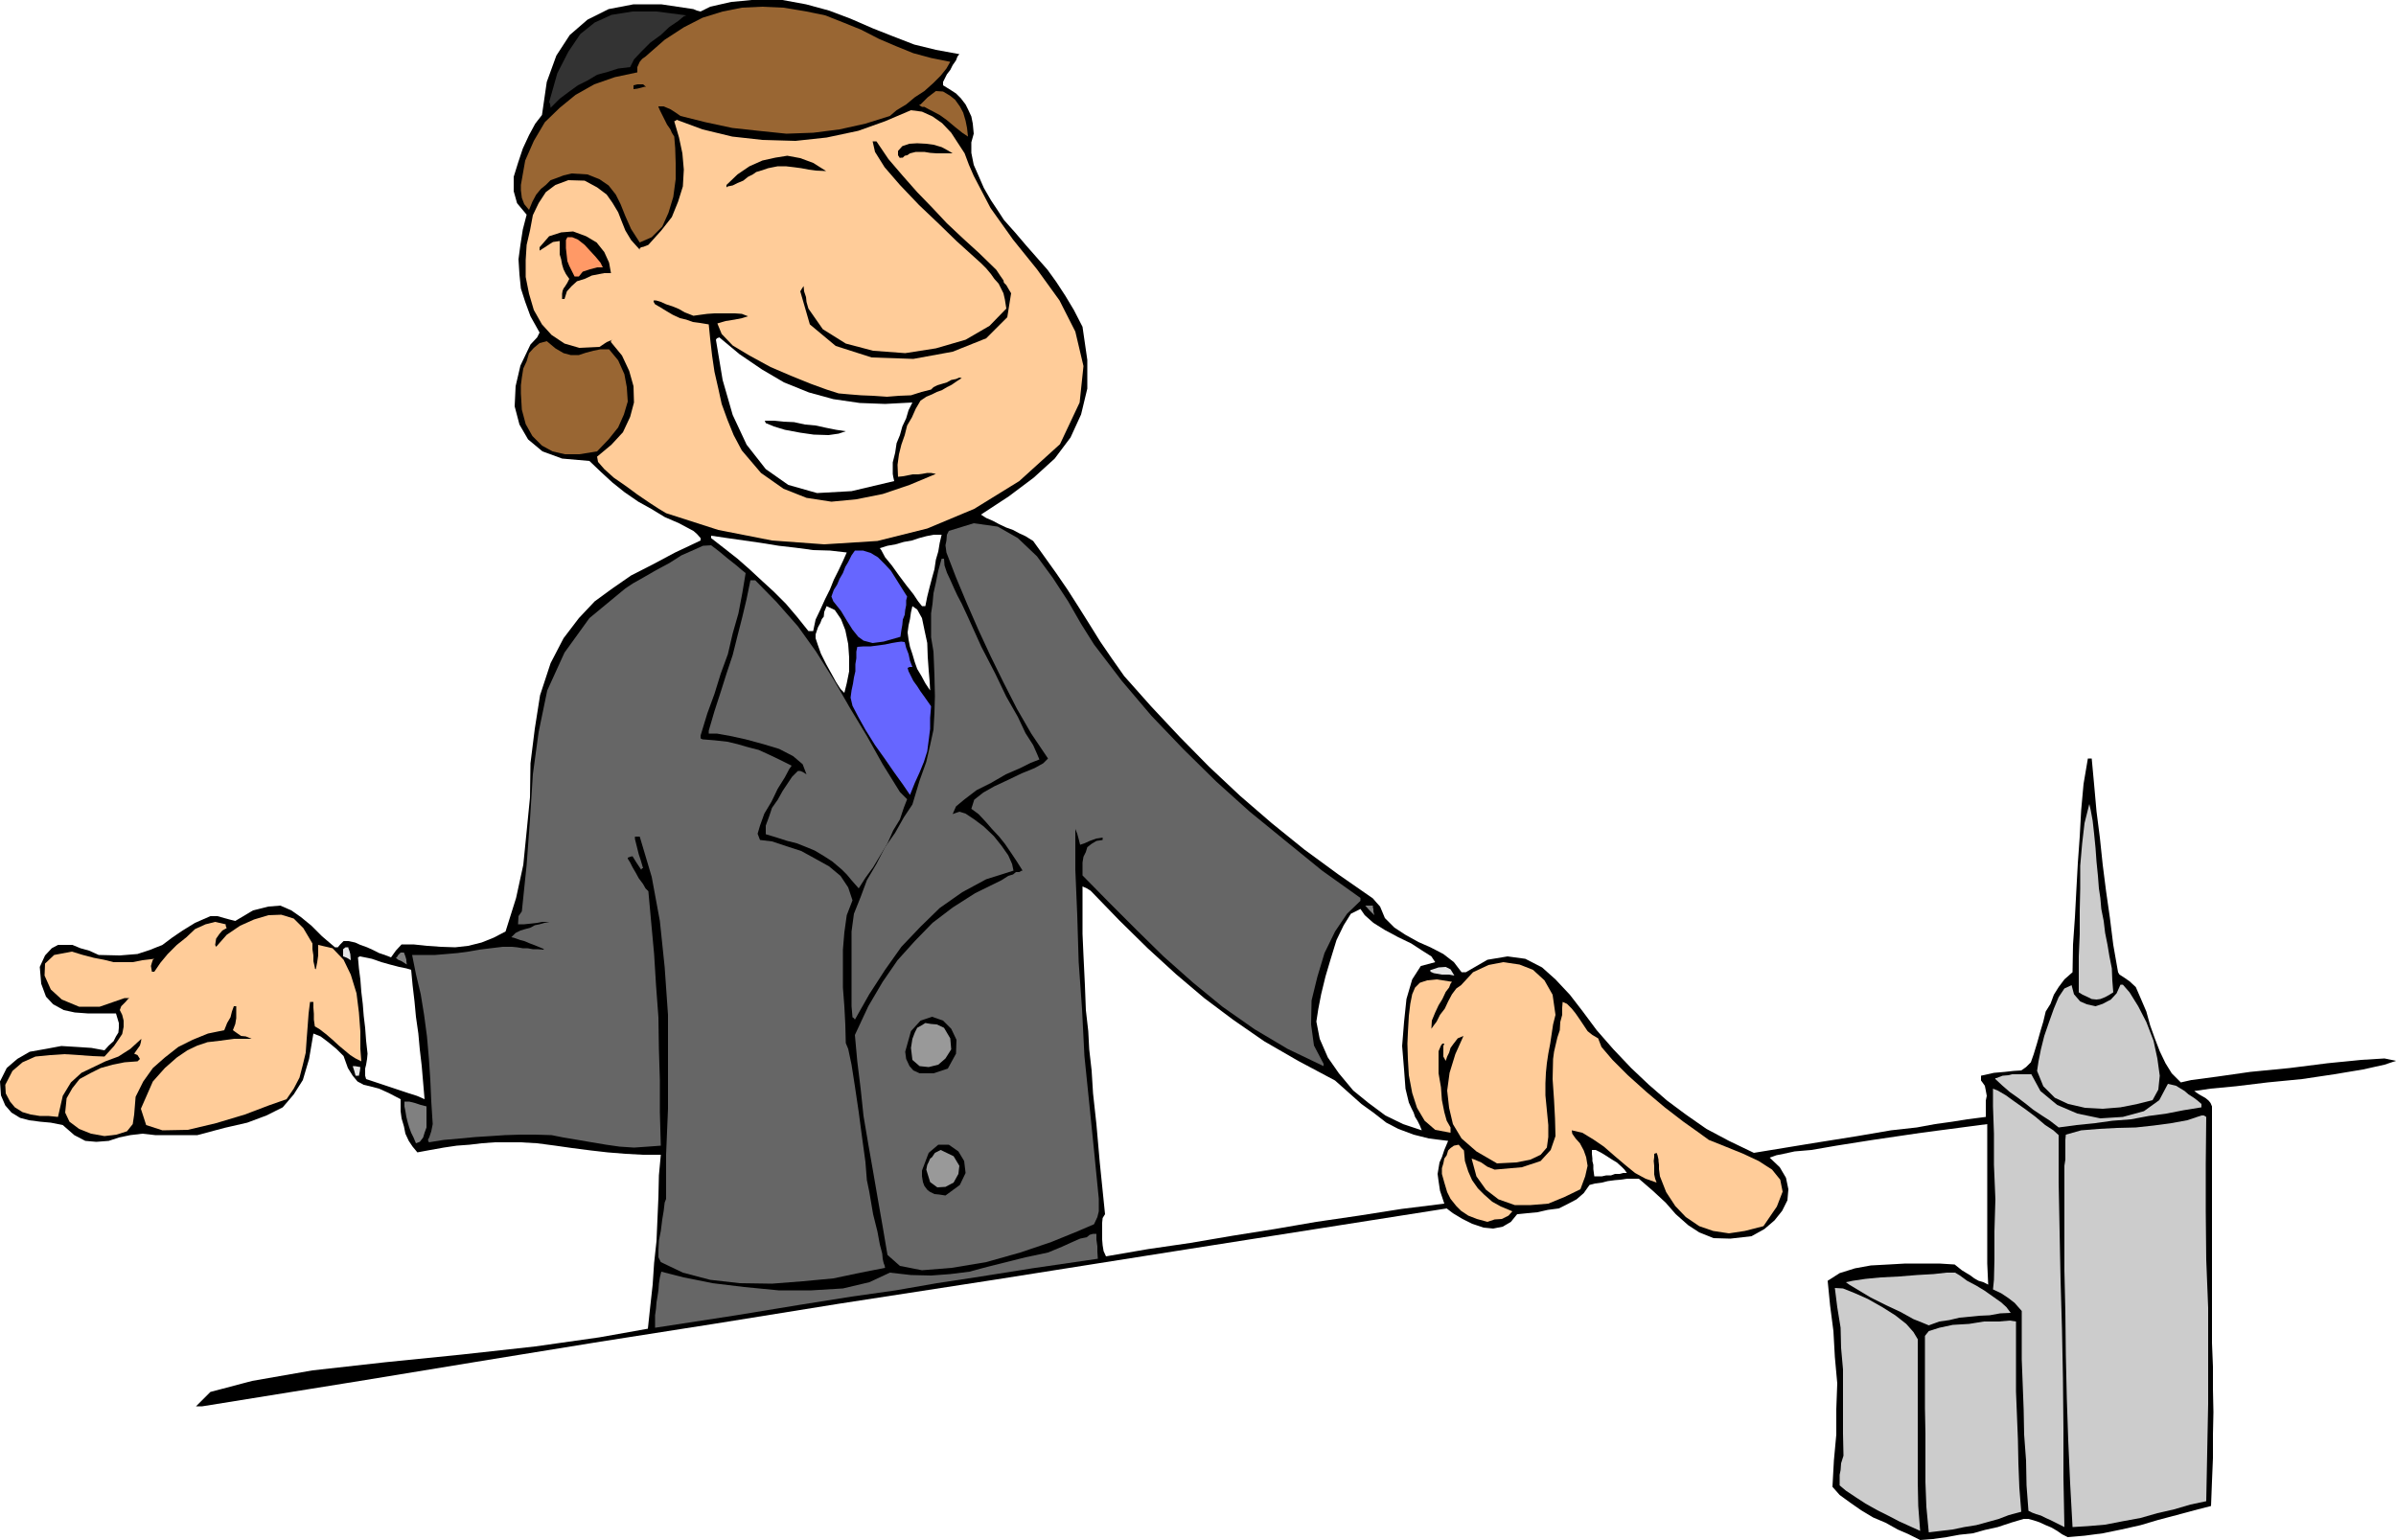
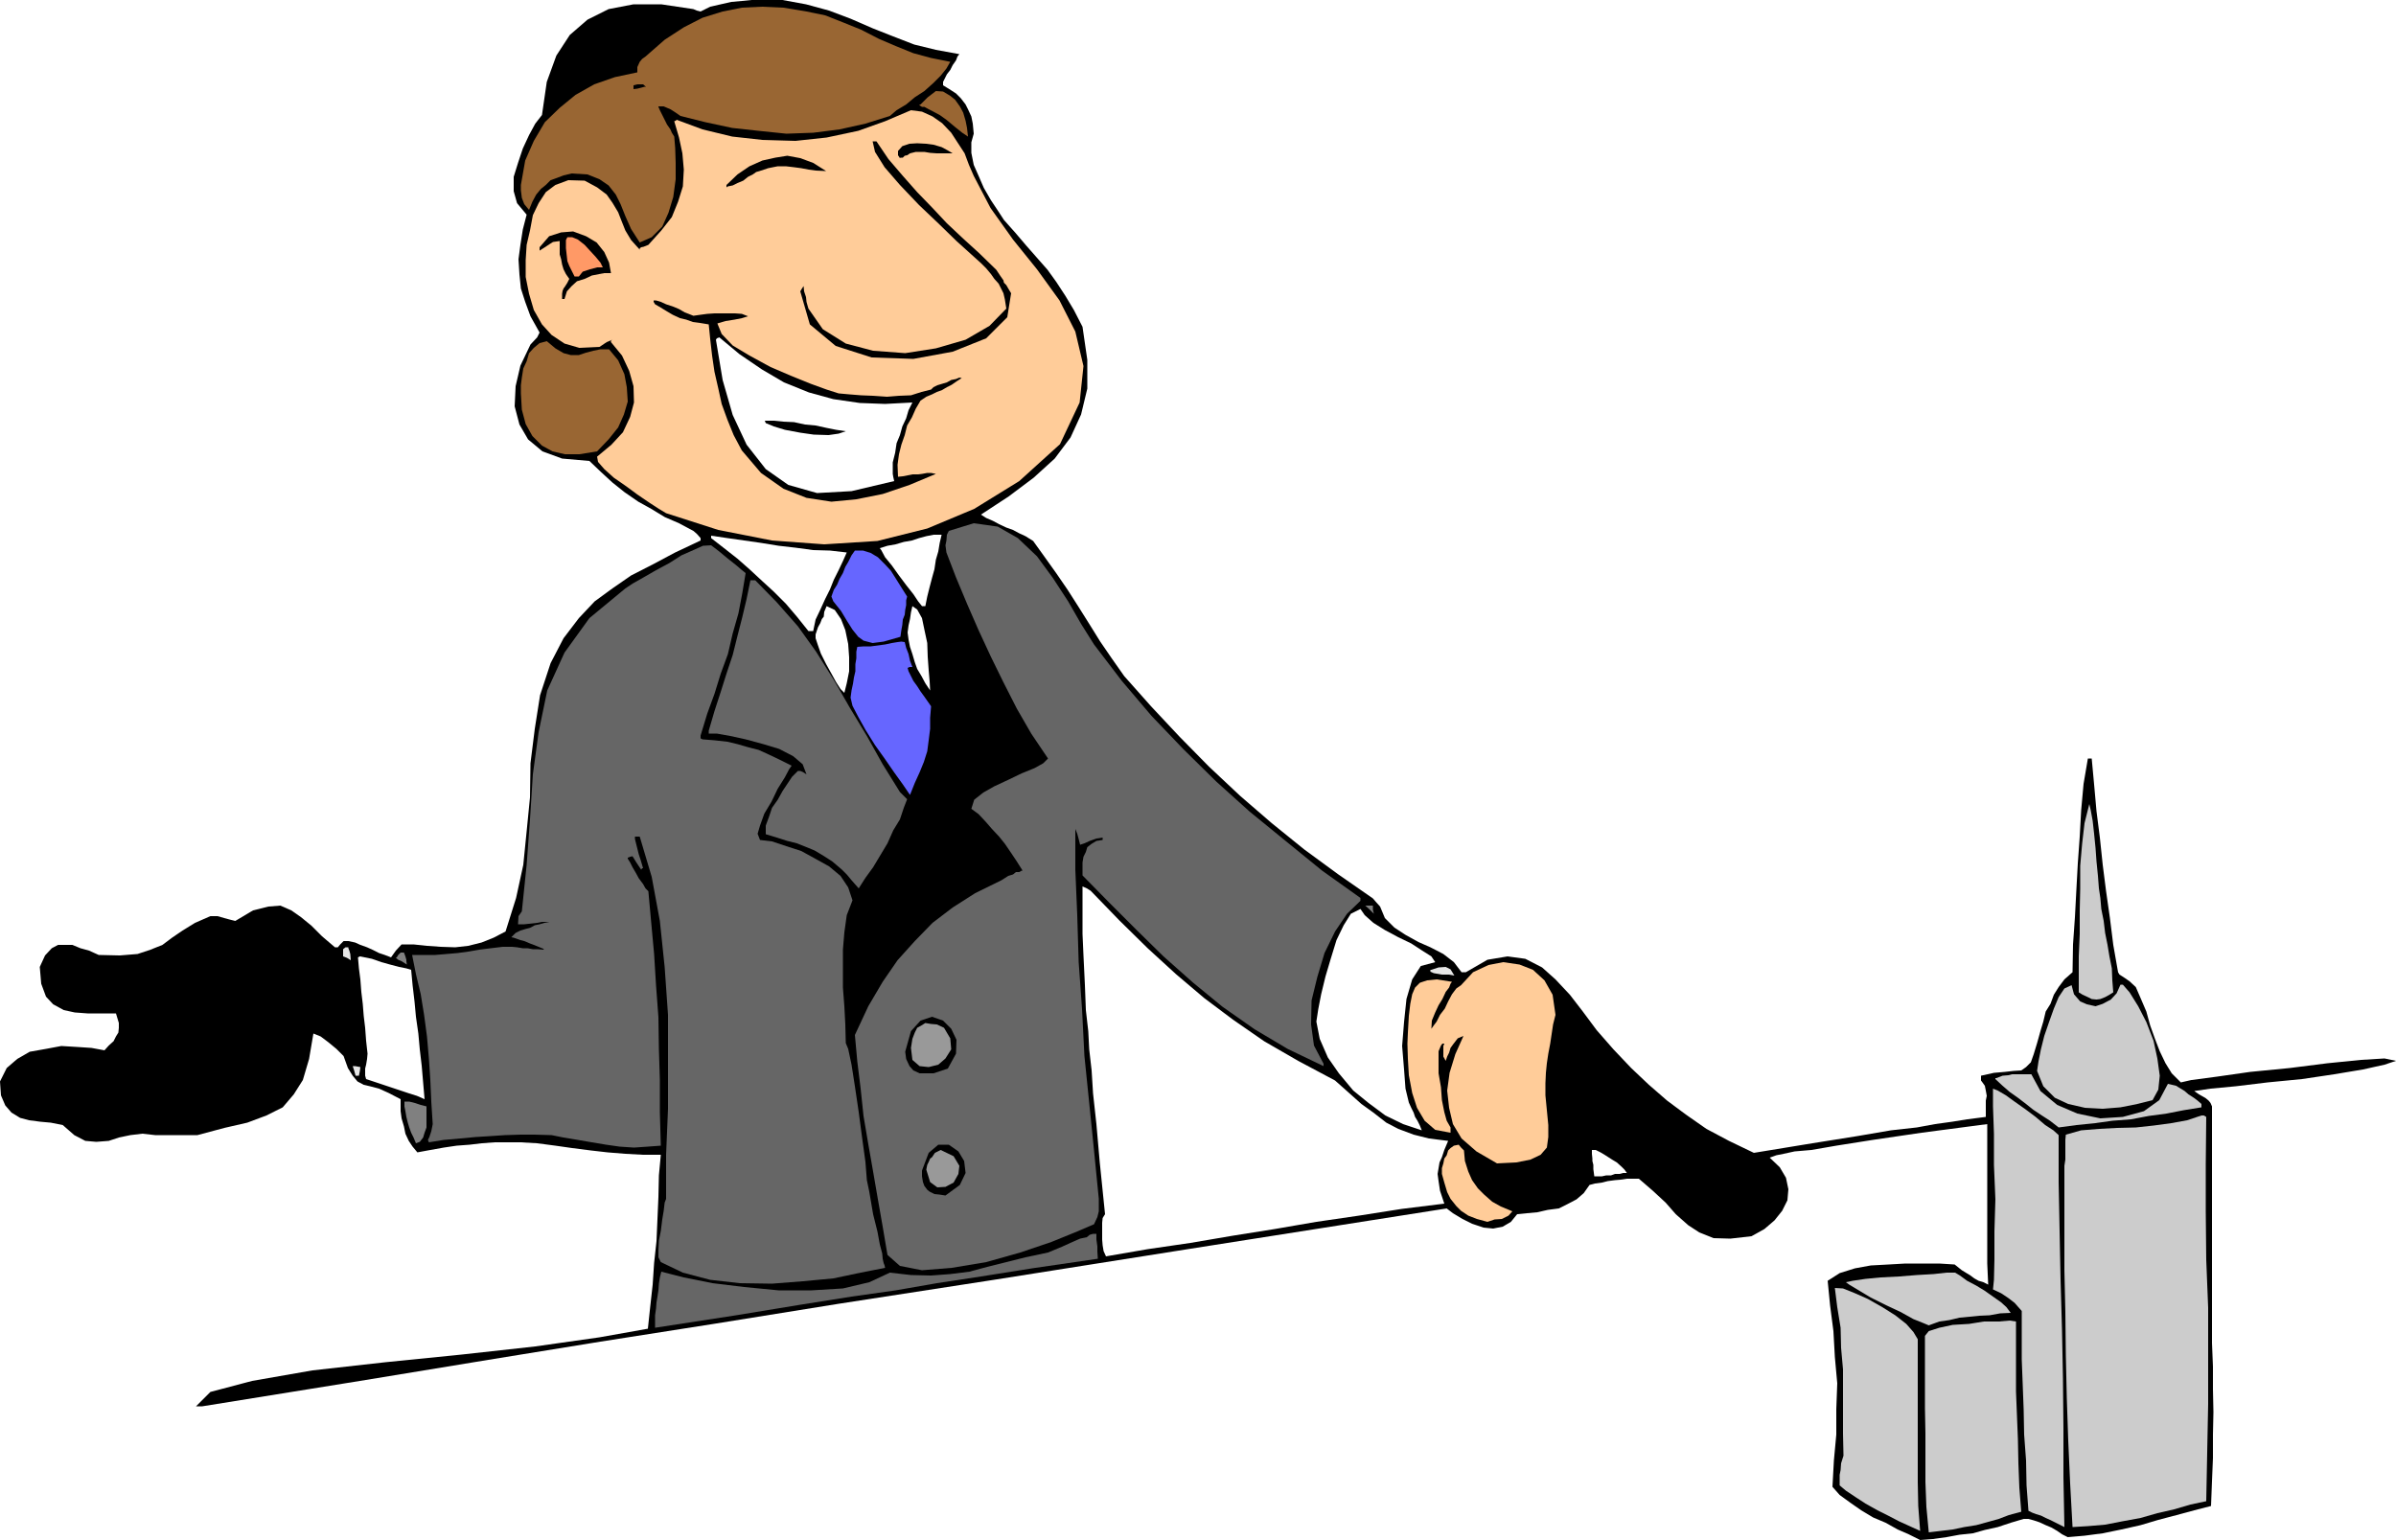
<svg xmlns="http://www.w3.org/2000/svg" height="308.544" viewBox="0 0 360 231.408" width="480">
  <path style="fill:#000" d="m117.638 467.745 1.008-2.016 1.584-1.368 1.872-1.08 2.448-.432 2.304-.432 2.376.144 2.16.144 1.944.36.648-.72.72-.648.36-.72.36-.576.072-.72v-.72l-.216-.72-.216-.72h-4.248l-1.944-.144-1.656-.36-1.584-.864-1.08-1.152-.72-1.944-.216-2.52.792-1.728 1.008-1.08.936-.504h2.16l1.224.504 1.296.36 1.44.648 3.168.072 2.664-.216 1.944-.648 1.8-.72 1.44-1.08 1.584-1.08 1.872-1.152 2.304-1.008h1.08l1.008.288.792.216.864.216 2.664-1.584 2.304-.576 1.8-.144 1.656.72 1.44 1.008 1.584 1.296 1.584 1.584 1.944 1.656h.432l.36-.432.504-.504h.72l1.008.216.792.36 1.008.36.792.36 1.008.504.864.288.936.36.72-1.008.864-.936h1.8l2.016.216 2.088.144 2.16.072 1.944-.216 2.016-.504 1.8-.72 1.8-.936 1.584-5.04 1.08-4.968.504-5.04.504-5.112.072-5.112.648-5.184.792-5.04 1.584-4.824 1.944-3.744 2.304-3.024 2.376-2.52 2.664-1.944 2.808-1.944 3.24-1.656 3.384-1.8 3.816-1.8v-.36l-.576-.648-.504-.432-2.16-1.152-2.16-.936-2.016-1.224-1.944-1.08-2.088-1.44-1.8-1.44-1.8-1.656-1.656-1.584-4.104-.36-2.952-1.08-2.16-1.8-1.296-2.232-.72-2.736.144-3.024.72-3.096 1.512-3.168 1.008-1.08.36-.72-1.368-2.448-.792-2.16-.648-2.016-.216-2.088-.144-2.304.288-2.16.36-2.304.576-2.232-1.44-1.728-.504-1.8v-2.16l.648-2.088.72-2.16.936-2.016.936-1.728 1.008-1.296.72-4.968 1.44-3.96 2.016-3.096 2.664-2.304 3.168-1.584 3.744-.72h4.176l4.824.72.504.216.576.144 1.44-.72 1.584-.36 1.584-.36 1.584-.144 1.44-.144h4.68l3.528.648 3.456.936 3.24 1.224 3.312 1.44 3.096 1.224 3.168 1.224 3.24.792 3.528.648-.288.36-.216.576-.504.72-.36.72-.504.648-.36.72-.216.432v.504l.936.576 1.008.648.72.72.72.936.36.72.504 1.08.216 1.08.144 1.512-.36 1.296v1.584l.36 1.8.792 1.8.72 1.656 1.08 1.872 1.008 1.512.936 1.44 1.728 1.944 1.656 1.944 1.584 1.8 1.584 1.8 1.296 1.8 1.368 2.088 1.296 2.16 1.296 2.52.72 4.968v4.32l-.936 3.888-1.584 3.456-2.376 3.168-3.168 2.88-3.744 2.808-4.176 2.736.792.504 1.008.432.936.504 1.08.504 1.008.36.936.504.936.432 1.152.72 1.656 2.304 1.8 2.52 1.728 2.52 1.656 2.592 1.584 2.52 1.656 2.664 1.728 2.52 1.872 2.664 4.032 4.536 4.32 4.608 4.392 4.464 4.68 4.392 4.752 4.104 4.896 3.96 5.112 3.744 5.184 3.6.432.504.648.72.72 1.728 1.44 1.44 1.656 1.08 1.944 1.08 1.8.792 1.944 1.008 1.584 1.224 1.152 1.512h.648l3.24-1.872 3.024-.504 2.664.36 2.52 1.296 2.016 1.8 2.16 2.304 1.944 2.52 2.088 2.808 2.52 2.88 2.664 2.808 2.664 2.52 2.736 2.376 2.808 2.088 3.096 2.16 3.384 1.8 3.744 1.8 8.784-1.44 6.768-1.08 5.04-.864 3.888-.432 2.736-.504 2.592-.36 2.232-.36 2.808-.36v-2.448l.144-.72-.144-.792-.144-.72-.36-.504-.216-.288v-.72l1.944-.432 1.656-.144 1.296-.144 1.152-.072.72-.504.72-.72.432-1.224.504-1.656.504-1.8.432-1.44.36-1.512.72-1.152.504-1.368.72-1.152.864-1.152 1.224-1.08.072-4.176.288-4.104.216-4.104.216-3.96.288-4.032.216-3.96.36-3.96.648-3.816h.576l.36 3.888.36 4.032.504 3.96.432 4.104.504 3.96.576 4.032.504 4.032.72 4.104.216.36.792.504.72.504.936.864.72 1.656.864 2.016.576 2.088.72 2.016.72 1.872.864 1.8.936 1.512 1.368 1.368 1.584-.36 3.816-.504 5.04-.72 5.904-.576 5.688-.72 5.04-.504 3.528-.216 1.728.36-1.728.576-3.24.72-4.32.72-4.824.72-5.184.504-4.752.576-3.816.36-2.448.36.72.504.648.36.36.216.432.36.288.36.216.504v35.568l.144 3.528v3.384l.072 3.456-.072 3.384v3.528l-.144 3.456-.144 3.744-2.52.648-2.664.72-2.736.72-2.664.792-2.88.648-2.808.576-2.736.36-2.52.216-.864-.432-.72-.504-.864-.504-.864-.36-.936-.432-.864-.288-.792-.216h-.72l-1.944.576-1.944.648-1.944.432-1.8.504-2.016.216-1.944.36-2.088.288-1.872.144-1.728-.864-1.656-.72-1.8-1.008-1.872-.792-1.8-1.08-1.656-1.152-1.584-1.152-1.08-1.224.216-3.96.36-3.888v-3.816l.144-3.888-.36-3.96-.216-3.888-.504-3.888-.36-3.672 1.8-1.152 2.304-.72 2.376-.432 2.664-.144 2.52-.144h5.112l2.304.144 1.08.864 1.296.792.576.432.648.36.72.216.72.36-.144-3.168v-20.952l-9.864 1.296-7.344 1.08-5.472.864-3.744.648-2.52.216-1.656.36-1.08.216-1.008.36 1.512 1.44.936 1.584.36 1.728-.144 1.656-.792 1.584-1.152 1.44-1.512 1.296-1.944 1.08-3.168.36-2.52-.072-2.16-.864-1.656-1.08-1.872-1.656-1.512-1.728-1.944-1.8-2.088-1.8h-1.8l-.936.144-.864.072-1.08.144-.864.216-1.08.144-.792.216-.864 1.224-1.08.936-1.368.72-1.296.648-1.656.216-1.584.36-1.584.144-1.44.144-.936 1.152-1.224.72-1.44.288-1.44-.144-1.728-.576-1.44-.72-1.44-.864-.936-.72-38.448 6.048-29.592 4.68-23.328 3.6-18.792 3.024-16.992 2.664-16.848 2.736-19.296 3.168-23.688 3.816h-.936l2.16-2.16 6.264-1.656 9.072-1.584 10.944-1.224 11.448-1.152 11.088-1.224 9.648-1.368 7.272-1.296.36-3.384.36-3.24.216-3.24.36-3.312.144-3.312.144-3.312.072-3.24.288-3.096h-2.664l-2.664-.144-2.664-.216-2.52-.288-2.808-.36-2.52-.36-2.736-.36-2.52-.144h-3.888l-1.944.144-1.8.216-1.944.144-1.944.288-2.016.36-1.944.36-.72-.864-.576-.864-.504-1.08-.216-1.08-.36-1.224-.144-1.08v-1.8l-1.8-.936-1.44-.648-1.368-.36-.936-.216-.936-.504-.72-.864-.72-1.152-.648-1.8-1.08-1.08-1.224-1.008-1.152-.864-1.08-.432-.648 3.816-.936 3.168-1.368 2.16-1.656 1.944-2.448 1.224-2.88 1.08-3.456.792-4.032 1.08h-6.336l-1.944-.216-1.8.216-1.728.36-1.512.504-1.872.144-1.656-.144-1.656-.864-1.728-1.512-1.8-.36-1.584-.144-1.656-.216-1.368-.36-1.296-.792-.936-1.08-.648-1.512zm239.184 10.296v.576l.072.72v.36l.144.576v.648l.144 1.08h1.152l.648-.144h.72l.576-.216h.72l.504-.144h.576l-.36-.504-.432-.432-.72-.648-.72-.432-1.008-.648-.72-.432-.72-.36zm-76.536-38.88v6.408l.144 3.24.216 4.464.144 3.744.36 3.168.144 2.736.36 3.168.216 3.456.504 4.608.504 5.76.792 7.776-.36.576-.072.72v2.52l.072.864.144.864.36.792 6.264-1.08 6.408-.936 6.336-1.08 6.336-1.008 6.264-1.08 6.408-.936 6.408-1.008 6.408-.792-.648-1.944-.216-1.44-.144-1.08.144-.864.144-.864.36-.792.36-1.08.576-1.368-2.88-.36-2.304-.576-2.304-.864-1.8-.936-1.944-1.512-1.8-1.296-2.016-1.8-1.944-1.728-5.544-2.952-5.112-2.952-4.68-3.24-4.32-3.24-4.248-3.6-4.248-3.888-4.248-4.176-4.32-4.464-.576-.36-.648-.288v.36z" transform="translate(-117.638 -305.24)" />
-   <path style="fill:#fc9" d="m118.43 468.249 1.08-2.088 1.512-1.296 1.944-.864 2.16-.216 2.16-.144 2.232.144 2.016.144 1.8.072.72-.792.72-.792.648-.936.576-.864.216-1.08v-.936l-.216-.864-.36-.72.216-.576.648-.648.36-.432.216-.144h-.72l-3.744 1.296h-3.096l-2.592-1.08-1.656-1.512-.936-2.088.072-1.8 1.368-1.296 2.664-.504 1.656.504 1.656.432 1.512.288 1.44.36h2.88l1.44-.288 1.8-.216-.216.144-.144.432-.144.504.144.864h.36l.936-1.368 1.08-1.296 1.368-1.368 1.44-1.152 1.296-1.224 1.584-.72 1.44-.36 1.584.36v.216l.144.36-.648.36-.432.504-.504.72-.144.936.144.288 1.584-1.8 2.016-1.368 2.088-.936 2.16-.648 1.944-.072 1.872.576 1.44 1.44 1.368 2.304v.864l.144.936v.864l.216.936v.144l.144.144.216-1.08.144-1.008v-1.584l2.16.504 1.656 1.728 1.08 2.232.864 2.808.36 2.88.216 2.88v2.592l.144 1.872-.864-.432-.792-.504-.864-.72-.864-.72-.936-.864-1.008-.864-.936-.72-.72-.432-.144-1.008v-.864l-.072-.936v-.864h-.504l-.216 1.728-.144 1.944-.144 1.872-.144 2.088-.432 1.8-.504 1.944-.864 1.656-1.08 1.584-2.664.936-3.6 1.368-4.32 1.296-4.248 1.008-3.816.072-2.448-.792-.792-2.448 1.8-4.104 1.8-2.016 1.8-1.584 1.584-1.08 1.512-.72 1.512-.504 1.872-.216 2.088-.288h2.664l-.864-.36-.72-.072-.72-.504-.504-.36.36-.936.144-.864v-1.8h-.36l-.288.792-.216.864-.504.864-.432 1.08-2.448.504-2.304.936-2.16 1.08-2.016 1.584-1.8 1.584-1.44 2.016-1.152 2.304-.216 2.664-.216 1.44-.864 1.08-1.584.504-1.8.216-2.016-.36-1.8-.72-1.44-1.08-.648-1.368.216-2.16.864-1.512 1.08-1.368 1.584-.864 1.584-.792 1.8-.504 1.8-.36 1.944-.144.216-.216.144-.144-.36-.576-.504-.216.504-.72.36-.504.144-.504.072-.504-1.656 1.512-1.8 1.152-1.944.72-1.8.864-1.8.864-1.584 1.44-1.224 2.016-.72 3.168-1.44-.144h-1.296l-1.368-.216-1.224-.36-1.152-.72-.72-.864-.648-1.224z" transform="translate(-117.638 -305.24)" />
  <path style="fill:#e6e6e6" d="m169.19 447.873.36-.288h.432v.144l.144.36.144.504.072.936-.576-.36-.576-.216v-.576zm1.44 17.567h.36l.792.145-.072.576-.144.72h-.504l-.216-.792z" transform="translate(-117.638 -305.24)" />
  <path style="fill:#fff" d="m171.422 449.097.288-.144.72.144 1.08.216 1.44.504 1.296.36 1.368.36 1.08.216.72.216.216 2.304.288 2.448.216 2.304.36 2.52.216 2.376.288 2.448.216 2.52.216 2.52-1.152-.504-1.152-.36-1.08-.36-1.08-.36-1.08-.36-1.08-.36-1.08-.36-1.08-.36-.144-.504v-1.08l.144-.576.144-.864.072-.792-.216-1.944-.144-1.944-.216-1.8-.144-1.8-.216-1.8-.144-1.872-.216-1.656z" transform="translate(-117.638 -305.24)" />
  <path style="fill:gray" d="m177.254 449.097.216-.36.36-.36h.504l.216.576.144.504v.216l.072.504-.792-.504-.504-.216-.36-.288zm1.152 21.672h.72l.864.216.864.288.864.216v3.168l-.288.792-.216.72-.504.648-.576.216-.36-.864-.36-.72-.288-.792-.216-.72-.216-.864-.144-.864-.144-.72z" transform="translate(-117.638 -305.24)" />
  <path style="fill:#666" d="M179.558 448.737h3.456l1.728-.144 1.656-.144 1.584-.216 1.656-.288 1.728-.216 1.8-.216h1.44l.72.072.864.144h.72l.792.144h.72l.864.072v-.072h.144l-1.224-.504-.936-.36-.864-.36-.576-.144-1.008-.36-.36-.072.648-.648.72-.36.72-.216.792-.216.648-.36.72-.144.72-.216.72-.144h-1.08l-.72.144-.648.072-1.296.144h-.936l.072-1.224.504-.72.72-6.984.504-6.84.432-6.768.864-6.336 1.296-6.264 2.592-5.688 3.744-5.184 5.4-4.464 1.08-.72 1.656-.936 1.872-1.08 2.016-1.08 1.8-1.152 1.8-.792 1.44-.648 1.224-.072 1.224.936 1.296 1.08.648.504.72.576.576.504.72.576-.504 3.024-.576 3.024-.864 3.024-.72 3.096-1.08 2.952-.936 3.024-1.08 2.952-1.008 3.312v.432l.288.144 1.8.144 1.944.216 1.512.36 1.728.504 1.44.36 1.584.72 1.512.72 1.872.936-.36.504-.648 1.224-1.08 1.728-.936 1.944-1.08 1.8-.648 1.8-.36 1.224.36.936 1.8.216 2.16.72 2.232.72 2.232 1.224 1.944 1.08 1.728 1.44 1.152 1.728.648 1.944-.864 2.232-.36 2.592-.216 2.592v5.688l.216 2.808.144 2.736.072 2.808.36.864.504 2.376.504 3.24.576 3.888.504 3.816.504 3.672.216 2.736.36 1.728.576 3.384.648 2.592.36 1.944.36 1.368.072.792.144.648.144.36.072.36-3.672.72-4.104.864-4.608.432-4.608.36-4.824-.072-4.464-.504-4.104-1.08-3.312-1.584-.36-.72v-1.08l.072-1.44.288-1.44.216-1.728.216-1.296.144-1.224.216-.576v-6.624l.288-6.912v-14.112l-.504-7.2-.72-6.912-1.224-6.624-1.8-6.048h-.72v.36l.216.864.144.576.216.864.288.864.36 1.224h-.144l-.144.216-.72-1.08-.576-.936-.36.072-.36.144v.144l.36.576.36.72.504.864.432.792.648.864.36.648.432.432.432 4.752.432 4.68.288 4.68.36 4.824.072 4.752.144 4.68v4.824l.144 5.04-1.944.144-2.088.144-2.16-.144-2.016-.288-2.16-.36-2.088-.36-2.16-.36-1.8-.36-2.52-.072h-2.16l-2.304.072-2.16.144-2.304.144-2.304.216-2.448.216-2.232.36-.144-.36.216-.432.288-.864.216-1.08-.216-3.384-.144-3.24-.216-3.24-.288-3.312-.432-3.24-.504-3.096-.72-3.024z" transform="translate(-117.638 -305.24)" />
  <path style="fill:#963" d="m195.902 333.033.648-3.672 1.296-2.952 1.656-2.808 2.232-2.16 2.376-1.944 2.808-1.584 3.096-1.08 3.384-.72v-.792l.36-.792.36-.432.504-.36 2.88-2.52 2.88-1.872 2.808-1.44 3.024-.936 2.88-.576 3.024-.144 3.24.144 3.456.576 2.808.576 2.736 1.08 2.664 1.08 2.664 1.368 2.52 1.08 2.664 1.08 2.664.72 2.88.576-.576 1.008-.864 1.08-1.08 1.08-1.368 1.224-1.44.936-1.296 1.08-1.44.864-1.008.864-3.672 1.152-3.888.864-3.96.504-4.032.144-4.176-.432-3.96-.432-4.032-.864-3.744-.936-.72-.504-.792-.504-1.008-.432h-.792v.072l.216.504.36.72.36.72.36.72.504.72.216.504.36.576.144 1.728.072 2.232v2.448l-.36 2.664-.72 2.376-.936 2.088-1.584 1.584-1.8.792-1.296-2.016-.864-1.944-.72-1.8-.72-1.44-1.08-1.368-1.368-.936-1.8-.72-2.376-.144-1.224.288-.936.36-1.008.36-.72.72-.72.576-.72.864-.576 1.08-.504 1.224-.72-.864-.36-.936-.144-1.152zm0 31.32v-1.224l.144-1.152.216-1.368.504-1.08.36-1.224.72-.792.864-.72 1.08-.288 1.296 1.08 1.224.72 1.08.288h1.224l1.08-.36 1.08-.288 1.08-.216h1.296l1.368 1.656.936 2.088.36 1.944.144 2.16-.576 1.944-.864 1.944-1.44 1.8-1.728 1.8-2.664.432h-2.16l-1.872-.432-1.584-.864-1.44-1.44-1.008-1.8-.576-2.16z" transform="translate(-117.638 -305.24)" />
  <path style="fill:#fc9" d="m196.622 344.337.144-2.304.504-2.16.432-2.304.864-1.8 1.08-1.656 1.44-1.08 1.944-.72 2.448.072 1.872 1.008 1.44 1.08.864 1.224.864 1.44.504 1.296.576 1.44.864 1.44 1.296 1.44v-.216l.216-.144.36-.072.72-.288 1.944-2.16 1.584-2.016.936-2.304.72-2.304.144-2.52-.216-2.448-.504-2.376-.72-2.448.216-.072.144-.144 3.888 1.44 4.464 1.08 4.536.504 4.968.144 4.68-.504 4.752-1.008 4.032-1.44 3.888-1.656 1.656.216 1.584.72 1.44 1.008 1.368 1.44.936 1.44 1.08 1.656.648 1.728.72 1.656 2.52 4.824 3.384 4.752 3.6 4.464 3.384 4.68 2.376 4.68 1.224 5.184-.576 5.472-2.952 6.264-6.12 5.544-6.768 4.176-7.056 2.952-7.488 1.872-7.992.504-7.848-.576-8.064-1.584-7.848-2.52-1.08-.648-1.44-.936-1.8-1.224-1.656-1.224-1.872-1.296-1.44-1.296-.936-1.08-.144-.792 2.16-1.8 1.728-1.872 1.08-2.304.576-2.16-.072-2.448-.648-2.304-1.08-2.304-1.656-2.016v-.216l.216-.144-.864.36-1.08.72-3.024.144-2.232-.648-1.944-1.296-1.44-1.584-1.224-2.16-.72-2.448-.504-2.52z" transform="translate(-117.638 -305.24)" />
  <path style="fill:#000" d="m198.71 342.393 1.44-1.656 1.8-.576 1.8-.144 1.944.72 1.584.936 1.152 1.44.72 1.584.288 1.584h-1.008l-.792.144-1.08.216-1.08.504-1.152.36-.792.72-.72.792-.36 1.152h-.36v-.792l.072-.432.144-.36.216-.288.36-.576.288-.576-.504-.72-.36-.72-.216-.72-.144-.792-.216-.72v-2.016l-1.008.144-.576.36-.648.432-.792.504v-.216z" transform="translate(-117.638 -305.24)" />
-   <path style="fill:#333" d="m200.15 320.577 1.224-4.32 1.656-3.24 1.8-2.664 2.16-1.728 2.52-1.152 3.168-.504h3.6l4.464.576-.36.144-.864.72-1.296.864-1.296 1.224-1.584 1.152-1.368 1.368-1.08 1.152-.576 1.152-1.8.216-1.584.504-1.584.432-1.44.864-1.44.72-1.296.936-1.44 1.08-1.368 1.368-.072-.576z" transform="translate(-117.638 -305.24)" />
  <path style="fill:#f96" d="m202.67 341.313.216-.432h.72l.864.36 1.008.792.792.864.864.936.72.864.36.72h-.864l-1.08.288-1.08.36-.576.72h-.648l-.432-.864-.36-.72-.288-.72-.072-.648-.144-1.296z" transform="translate(-117.638 -305.24)" />
  <path style="fill:#000" d="m212.822 318.057.576-.144h.864l.432.36h-.216l-.504.144-.576.144-.576.072v-.36zm3.024 32.328h.36l.72.216.792.36 1.08.36.864.36.864.504.576.216.72.288 1.008-.144 1.08-.144 1.08-.072h3.096l1.008.072.936.36-.936.288-1.08.216-1.368.216-1.224.36.648 1.584 1.656 1.728 2.52 1.512 3.168 1.728 3.024 1.296 3.024 1.224 2.376.864 1.8.576 1.584.144 1.8.144 1.8.072 2.088.144 1.8-.144 1.8-.072 1.584-.504 1.44-.36.36-.36.576-.288.72-.216.72-.216.648-.36.72-.144.504-.216.36.072-.792.504-.72.504-.72.36-.72.432-.792.288-.72.36-.864.36-.864.576-.72 1.224-.576 1.296-.72 1.224-.36 1.44-.504 1.44-.36 1.44-.216 1.584.072 1.8.72-.072.72-.144.72-.144h.864l.576-.072.792-.144h.576l.72.144-3.96 1.656-4.032 1.368-3.96.792-3.744.36-3.744-.576-3.456-1.368-3.384-2.376-2.88-3.384-1.224-2.304-.936-2.304-.864-2.376-.504-2.304-.576-2.52-.36-2.448-.288-2.52-.216-2.16-1.296-.216-1.08-.144-1.008-.36-.936-.216-1.08-.504-.864-.504-.936-.576-.864-.504-.216-.36z" transform="translate(-117.638 -305.24)" />
  <path style="fill:#666" d="M216.062 503.817v-.936l.144-1.008.072-.936.144-.864.144-.936.072-1.008.144-.936.216-.864 3.384.864 4.32.864 4.752.576 5.184.504h4.896l4.752-.288 3.96-.936 3.096-1.44 3.168.36 3.024.072 2.88-.216 2.88-.36 2.664-.72 2.88-.72 2.88-.72 3.384-.72 2.088-.864 1.584-.72 1.152-.504 1.008-.216.432-.36.504-.144h.504v.864l.144 1.008v.792l.072 1.08-9.864 1.44-7.704 1.224-6.624 1.008-6.192 1.08-6.624.936-7.704 1.224-9.648 1.584-12.168 1.872v-.432zm8.064-88.777.864-2.951.936-2.88.864-2.736.936-2.808.72-2.88.72-2.808.648-2.736.576-2.808h.72l3.24 3.312 3.168 3.6 2.736 3.816 2.664 4.248 2.448 4.248 2.52 4.176 2.376 4.248 2.592 4.176.432.432.648.648-.504 1.296-.576 1.728-1.008 1.656-.864 1.944-1.08 1.8-1.08 1.8-1.152 1.584-1.008 1.584-.576-.648-.504-.576-.72-.864-.72-.72-1.44-1.224-1.224-.792-1.44-.864-1.224-.504-1.44-.576-1.44-.36-1.584-.504-1.656-.504v-1.296l.504-1.368.432-1.296.864-1.224.72-1.296.72-1.08.72-1.08.864-.864h.36l.36.144.576.36-.576-1.512-1.44-1.224-2.088-1.08-2.376-.72-2.664-.72-2.304-.504-2.016-.36h-1.224v-.36z" transform="translate(-117.638 -305.24)" />
  <path style="fill:#fff" d="m224.486 385.737 2.448.36 2.52.36 2.52.36 2.664.432 2.52.288 2.664.36 2.52.072 2.52.288-.576 1.296-.648 1.368-.72 1.44-.576 1.44-.72 1.44-.72 1.584-.72 1.512-.36 1.728h-.72l-1.728-2.16-1.656-1.944-1.8-1.8-1.728-1.584-1.944-1.8-1.8-1.584-2.016-1.584-1.944-1.512v-.144zm.72-29.448.144-.216.36-.144 3.024 2.52 3.384 2.304 3.312 1.944 3.744 1.512 3.672 1.008 3.96.576 3.816.144 4.104-.216-.576 1.152-.36 1.224-.576 1.224-.36 1.296-.504 1.224-.216 1.44-.36 1.44v1.728l.072.432.144.648-6.408 1.512-5.184.288-4.32-1.224-3.384-2.376-2.88-3.672-2.088-4.464-1.512-5.256z" transform="translate(-117.638 -305.24)" />
  <path style="fill:#000" d="m226.79 333.033 1.656-1.584 1.8-1.224 1.944-.864 1.944-.432 1.8-.288 1.944.36 1.944.72 1.944 1.224-1.512-.072-1.08-.144-1.152-.216-1.08-.144-1.224-.144h-1.224l-1.44.288-1.296.432-.504.144-.504.36-.72.36-.72.576-.864.36-.72.36-.72.144-.216.144v-.288zm5.76 35.424h1.368l1.44.144 1.584.072 1.656.36 1.584.144 1.656.36 1.44.288 1.44.216-1.08.36-1.512.216-2.232-.072-2.016-.288-2.304-.432-1.656-.504-1.224-.504zm5.328-19.44.216-.36.288-.432.072.792.288.864.072.72.288 1.008 2.16 3.096 3.456 2.16 4.104 1.08 4.824.36 4.608-.72 4.464-1.296 3.6-2.088 2.52-2.592-.216-1.368-.216-.936-.36-.72-.36-.72-.648-.72-.504-.72-.72-.864-.72-.72-1.512-1.368-2.232-2.016-2.736-2.664-2.88-2.736-2.88-3.024-2.304-2.664-1.44-2.304-.36-1.584h.576l1.8 2.664 2.16 2.52 2.16 2.448 2.304 2.376 2.16 2.304 2.448 2.304 2.376 2.16 2.592 2.52.576.864.504.72.072.36.36.36.288.504.432.72-.576 3.6-3.168 3.168-5.04 2.016-5.904 1.08-6.264-.216-5.4-1.728-3.888-3.24z" transform="translate(-117.638 -305.24)" />
  <path style="fill:#fff" d="m240.182 400.569.36-1.08.36-.648.216-.576.288-.36.072-.72.36-.864 1.224.576.936 1.368.648 1.656.432 2.088.144 2.016v2.088l-.36 1.8-.36 1.44-.576-.576-.648-1.008-.792-1.44-.72-1.296-.792-1.584-.432-1.224-.36-1.08z" transform="translate(-117.638 -305.24)" />
  <path style="fill:#66f" d="m242.558 394.88.36-1.007.504-.792.36-.864.504-.864.36-.936.432-.72.504-1.008.504-.72h1.224l1.152.36 1.08.648 1.08 1.08.864.936.864 1.368.72 1.152.864 1.368-.144.576v.72l-.144.72-.072.72-.288.72-.072.792-.144.792-.144 1.008-2.52.72-1.656.216-1.368-.36-.792-.576-.864-1.08-.864-1.368-.864-1.44-1.152-1.44-.144-.36zm2.88 15.193.144-1.08.216-1.008.144-.936.216-.936v-1.08l.144-.864v-1.008l.144-.72.936-.072h1.08l1.08-.144 1.08-.144 1.008-.216.864-.144.576-.072.504.072.216.864.36.936.216 1.008.36.936h-.432l-.288.144.144.504.36.72.36.72.576.792.504.792.576.792.504.72.504.72-.144 1.728v1.656l-.216 1.728-.216 1.656-.504 1.584-.648 1.584-.72 1.584-.72 1.8-1.08-1.584-1.296-1.8-1.44-2.088-1.44-2.016-1.44-2.304-1.08-1.944-.864-1.656z" transform="translate(-117.638 -305.24)" />
-   <path style="fill:#666" d="m245.582 445.209.36-2.664 1.008-2.52.936-2.52 1.44-2.448 1.296-2.52 1.512-2.16 1.296-2.304 1.296-1.944 1.08-3.6 1.008-2.808.576-2.52.504-2.304.144-2.52.072-2.52-.072-3.168-.144-3.528-.36-2.16v-3.6l.216-1.44.144-1.584.36-1.584.36-1.8.504-1.8h.36l.072 1.008.36 1.08.504 1.08.576 1.296.504 1.08.648 1.224.432.936.504 1.08 2.016 4.464 2.088 4.032 1.656 3.456 1.728 3.024 1.152 2.448 1.152 1.8.576 1.296.36.864-1.296.504-1.584.792-2.16.936-2.232 1.296-2.16 1.08-1.8 1.368-1.296 1.08-.504 1.152.576-.216.432-.144.936.288 1.296.864 1.44 1.08 1.512 1.44 1.152 1.44 1.008 1.44.576 1.296.216 1.008-4.104 1.296-3.6 1.944-3.384 2.376-2.88 2.808-2.88 3.024-2.448 3.456-2.376 3.672-2.16 3.816-.144-.216-.216-.144-.144-1.656v-9.792z" transform="translate(-117.638 -305.24)" />
  <path style="fill:#666" d="m246.086 460.76 2.016-4.32 2.16-3.671 2.232-3.24 2.592-2.88 2.664-2.736 3.024-2.304 3.384-2.16 3.96-1.944 1.008-.648.72-.216.432-.36h.504l.36-.216h.144l-.864-1.368-.864-1.296-.936-1.368-.864-1.08-1.08-1.152-.936-1.08-1.08-1.152-1.08-.792.432-1.368 1.368-1.08 1.656-.936 2.16-1.008 1.944-.936 1.944-.792 1.296-.72.72-.72-2.52-3.744-2.16-3.744-2.016-3.96-1.872-3.816-1.872-4.032-1.728-3.96-1.656-3.96-1.44-3.744-.144-1.08.144-.72.072-.864.288-.576 3.744-1.152 3.6.504 3.024 1.728 2.88 2.736 2.376 3.24 2.304 3.528 1.944 3.384 1.944 3.096 4.176 5.472 4.464 5.256 4.752 4.968 4.968 4.896 5.04 4.536 5.472 4.464 5.4 4.392 5.76 4.104v.432l-2.016 1.944-1.8 2.664-1.584 3.24-1.08 3.6-.864 3.528-.072 3.6.432 3.168 1.44 2.736v.36l-5.4-2.592-4.968-2.952-4.824-3.384-4.392-3.6-4.464-3.96-4.032-3.96-4.104-4.104-4.032-4.104v-1.944l.144-.864.36-.72.216-.72.648-.504.72-.432.936-.144v-.36l-.936.144-1.008.36-.792.36-.648.216-.216-.864-.216-.792-.288-.72v-.72 6.84l.288 6.84.216 7.056.504 7.056.36 7.056.72 7.056.72 7.128.72 7.272v1.872l-.216.864-.504 1.08-2.52 1.08-3.888 1.584-4.68 1.584-5.112 1.44-5.184.864-4.464.36-3.312-.648-1.872-1.656-.72-4.248-.72-4.104-.72-4.176-.72-4.104-.72-4.248-.432-4.104-.504-4.104z" transform="translate(-117.638 -305.24)" />
  <path style="fill:#fff" d="m249.83 387.609 1.152-.36 1.224-.216 1.224-.36 1.224-.216 1.08-.36 1.08-.288 1.08-.216h1.224l-.288 1.224-.216 1.296-.36 1.224-.216 1.44-.36 1.296-.36 1.368-.36 1.44-.288 1.44h-.504l-.576-.72-.72-1.08-1.08-1.368-1.08-1.44-1.08-1.512-1.008-1.224-.576-1.08z" transform="translate(-117.638 -305.24)" />
  <path style="fill:#000" d="m252.566 327.92.648-.72 1.08-.36 1.152-.071 1.368.072 1.08.144 1.224.36.936.504.72.432h-2.376l-1.008-.072-.864-.144h-1.296l-.864.216-.432.288-.36.072-.288.288h-.36l-.072.072-.288-.432zm1.08 135.36.864-3.095 1.44-1.584 1.728-.576 1.656.576 1.224 1.224.792 1.656-.072 2.088-1.224 2.232-1.08.36-1.08.36h-2.088l-.936-.432-.576-.648-.504-1.08z" transform="translate(-117.638 -305.24)" />
  <path style="fill:#fff" d="m254.006 400.28.144-1.08.216-.935.144-1.008.216-.936.72.504.72 1.296.36 1.728.432 2.016.072 2.088.144 2.016.144 1.656.072 1.368-.72-1.08-.576-1.08-.648-1.08-.36-1.008-.36-1.224-.36-1.08-.216-1.08z" transform="translate(-117.638 -305.24)" />
  <path style="fill:#999" d="m254.51 462.705.216-1.368.36-.936.36-.72.648-.36.576-.36.864.144.864.072 1.08.504.936 1.584.144 1.656-.864 1.368-1.08.936-1.44.36-1.368-.144-1.08-.936z" transform="translate(-117.638 -305.24)" />
  <path style="fill:#963" d="m255.95 320.937 1.08-1.08 1.224-.936 1.08.072 1.08.648.72.576.72 1.008.504.936.36 1.224.216 1.08.144 1.296-.864-.576-1.08-.864-1.296-1.08-1.008-.72-1.08-.576-.576-.288-.648-.36h-.36l-.36-.216v-.144z" transform="translate(-117.638 -305.24)" />
  <path style="fill:#000" d="m256.166 481.137 1.008-2.664 1.44-1.224h1.584l1.44 1.008.864 1.44.216 1.8-.864 1.8-2.16 1.584-.936-.144-.72-.072-.72-.36-.36-.288-.432-.576-.216-.576-.144-.864z" transform="translate(-117.638 -305.24)" />
  <path style="fill:#999" d="m256.814 480.993.144-.72.216-.432.216-.504.288-.216.432-.648.864-.432 1.944.936.864 1.44-.144 1.224-.72 1.296-1.224.648-1.224.072-1.08-.792z" transform="translate(-117.638 -305.24)" />
  <path style="fill:#fff" d="m315.422 458.745.288-1.872.432-2.232.648-2.664.792-2.664.864-2.808 1.08-2.232 1.08-1.728 1.44-.72.648.936 1.296 1.152 1.728 1.08 2.016 1.08 1.944.936 1.656 1.08 1.368.864.576.864-2.16.576-1.296 2.016-.864 2.952-.36 3.456-.288 3.6.288 3.528.216 2.88.504 2.088.36.792.36.72.216.648.36.576.36.72.288.72-2.808-.936-2.664-1.296-2.52-1.872-2.304-1.872-2.16-2.592-1.656-2.376-1.224-2.808z" transform="translate(-117.638 -305.24)" />
-   <path style="fill:gray" d="M322.766 441.32h1.152v.289l.072.216v.36l.144.576-.72-.72z" transform="translate(-117.638 -305.24)" />
+   <path style="fill:gray" d="M322.766 441.32h1.152v.289v.36l.144.576-.72-.72z" transform="translate(-117.638 -305.24)" />
  <path style="fill:#fc9" d="m329.174 460.4.144-2.52.216-1.8.288-1.44.432-1.007.72-.72 1.08-.36 1.44-.144 2.304.36-.216.288-.216.576-.504.648-.504 1.08-.576.936-.504 1.08-.504 1.224-.072 1.224.36-.504.432-.576.504-1.008.72-.936.504-1.08.576-1.08.648-.864.72-.504 1.8-1.944 2.304-1.08 2.232-.432 2.448.36 2.016.792 1.728 1.584 1.224 2.16.432 3.024-.36 1.44-.216 1.44-.216 1.44-.288 1.512-.216 1.44-.144 1.44-.072 1.584v1.8l.216 2.232.216 2.232v1.8l-.216 1.584-.936 1.08-1.512.72-2.16.432-2.88.144-3.096-1.8-2.232-1.944-1.296-2.16-.576-2.448-.288-2.592.36-2.664.864-2.808 1.224-2.736-.864.36-.72.936-.36.504-.216.72-.288.576-.216.648-.36-.648v-1.584l.144-.36h-.288l-.216.288-.36.864v3.311l.36 2.088.144 1.944.36 1.8.36 1.296.576 1.008v.793l-2.304-.432-1.584-1.368-1.152-1.944-.72-2.232-.504-2.664-.144-2.448-.072-2.304z" transform="translate(-117.638 -305.24)" />
  <path style="fill:#e6e6e6" d="m332.702 450.969 1.08-.36 1.08-.072.72.36.576.936-.792-.144h-1.08l-1.224-.216-.504-.216v-.288z" transform="translate(-117.638 -305.24)" />
  <path style="fill:#fc9" d="M334.286 481.64v-.863l.216-.72.144-.72.36-.504.216-.72.36-.36.504-.36.72-.144.36.432.432.432.144 1.584.504 1.584.576 1.296.864 1.224.936.936 1.224 1.08 1.296.72 1.728.72-.576.648-1.008.504-1.08.072-1.08.36-1.584-.432-1.296-.504-1.08-.72-.72-.72-.864-1.08-.504-1.008-.432-1.44z" transform="translate(-117.638 -305.24)" />
-   <path style="fill:#fc9" d="m338.75 479.337.432.144 1.008.432.936.648 1.08.432 4.104-.36 2.808-.936 1.512-1.656.72-2.088-.072-2.664-.144-2.736-.216-3.168.072-3.024.144-1.08.216-.936.288-1.224.36-1.08.072-1.224.288-1.08v-1.08l.072-.864.648.288.72.72.576.72.648.936.576.864.576.864.72.576.864.504.504 1.296 1.656 1.944 2.304 2.304 2.808 2.52 2.736 2.304 2.808 2.16 2.232 1.584 1.584 1.152 2.52 1.008 2.664 1.08 2.304 1.08 2.016 1.296 1.224 1.512.36 1.8-.864 2.232-2.016 2.952-2.808.72-2.376.36-2.376-.36-2.088-.72-2.016-1.368-1.584-1.656-1.368-2.088-.936-2.376-.144-1.08v-.648l-.072-.576v-.216l-.144-.648-.144-.36-.36.144v.504l-.072.576.072.72v1.296l.144.648.216.576-1.656-.576-1.584-.864-1.584-1.296-1.44-1.224-1.656-1.44-1.584-1.08-1.656-1.008-1.584-.36.072.504.504.72.648.72.576 1.08.36 1.008.216 1.296-.36 1.584-.72 1.944-2.376 1.152-2.448 1.008-2.664.216h-2.376l-2.448-.864-1.872-1.44-1.44-2.016z" transform="translate(-117.638 -305.24)" />
  <path style="fill:#ccc" d="m393.326 498.777 1.224.072 1.8.72 1.944.864 2.16 1.224 1.944 1.224 1.656 1.296 1.08 1.224.648 1.08v21.456l.072 3.6.288 3.744-1.584-.72-1.584-.72-1.656-.864-1.584-.792-1.8-1.008-1.44-.936-1.512-1.008-.936-.792v-1.584l.144-.72.072-1.008.36-1.152-.072-3.312v-9.648l-.288-3.24-.072-3.024-.504-3.096zm1.656-.864 1.008-.216 1.944-.288 2.232-.216 2.808-.144 2.664-.216 2.52-.144 1.944-.216h1.296l.72.432 1.08.792 1.368.72 1.296.792 1.224.864 1.224.864.792.72.648.864-1.584.072-1.584.288-1.584.072-1.44.144-1.512.144-1.512.36-1.512.216-1.584.576-.864-.36-1.44-.576-1.944-1.08-2.16-1.008-2.304-1.152-1.8-1.08-1.44-.864zm11.88 8.064.576-.72 1.584-.504 2.016-.432 2.448-.144 2.232-.36h2.232l1.656-.144.936.144v10.512l.144 3.6.144 3.6.072 3.6.144 3.672.288 3.6-1.872.504-1.512.576-1.8.504-1.584.432-1.8.288-1.728.36-1.8.216-1.8.216-.36-3.816-.144-3.744v-7.344l-.072-3.744v-7.272z" transform="translate(-117.638 -305.24)" />
  <path style="fill:#ccc" d="m417.086 468.825.72.288 1.224.72 1.296.936 1.728 1.224 1.44 1.08 1.44 1.224 1.224.792.792.72v7.128l.144 7.344.144 7.272.216 7.488.144 7.344.072 7.488v7.344l.144 7.488-.72-.36-.72-.36-.72-.36-.648-.288-.72-.36-.72-.216-.576-.216-.576-.288-.288-3.816-.072-3.744-.288-3.888-.072-3.744-.144-3.816-.144-3.744v-7.272l-1.08-1.224-.936-.72-1.08-.72-1.224-.576.144-1.44.072-3.024v-4.248l.144-4.824-.216-5.184v-4.68l-.144-4.104zm.504-1.585.936-.36.864-.071.576-.144h2.88l1.368 2.52 2.52 2.088 3.024 1.296 3.456.72 3.384-.216 3.168-.864 2.304-1.656 1.296-2.448 1.224.288 1.296.792.576.504.792.504.576.432.576.504v.504l-2.664.432-2.592.504-2.664.36-2.664.504-2.808.216-2.592.36-2.808.288-2.664.36-1.296-1.008-1.224-.792-1.296-.864-1.08-.864-1.224-.936-1.224-.864-1.08-.936-1.08-1.008v-.144z" transform="translate(-117.638 -305.24)" />
  <path style="fill:#ccc" d="m423.71 466.16.216-1.44.36-1.8.504-2.015.72-2.088.72-2.016.72-1.728.864-1.296 1.08-.504.36 1.368.936 1.08 1.008.432 1.296.288 1.08-.36 1.224-.648.864-.936.576-1.296h.36l1.008 1.152 1.296 2.088 1.224 2.376 1.08 2.808.576 2.664.36 2.592-.216 2.088-.864 1.584-2.304.576-2.52.504-2.664.216-2.664-.144-2.52-.576-2.016-.936-1.728-1.728zm4.104 17.28v-3.022l.144-.936v-2.952l.072-.792 2.304-.648 2.664-.216 2.664-.144 2.88-.072 2.664-.288 2.664-.36 2.376-.432 2.16-.72h.36l.36.216-.072 7.128v7.056l.072 7.272.288 7.2v14.47l-.144 7.272-.144 7.344-2.376.504-2.448.72-2.52.576-2.52.72-2.736.504-2.592.504-2.52.216-2.376.144-.36-6.552-.288-6.48-.216-6.408-.144-6.408-.072-6.48-.144-6.264v-6.408z" transform="translate(-117.638 -305.24)" />
  <path style="fill:#ccc" d="M429.974 452.409v-3.456l.144-3.384v-3.528l.072-3.24v-3.456l.288-3.312.36-3.096.72-2.88.216.936.288 1.584.216 1.944.216 2.16.144 2.016.216 2.16.144 1.872.216 1.44.144 1.656.36 1.8.216 1.8.36 1.8.288 1.728.36 1.8.072 1.8.144 1.8-.576.36-.648.36-.72.288-.576.072-.72-.072-.576-.288-.792-.36-.576-.36v-.936z" transform="translate(-117.638 -305.24)" />
</svg>